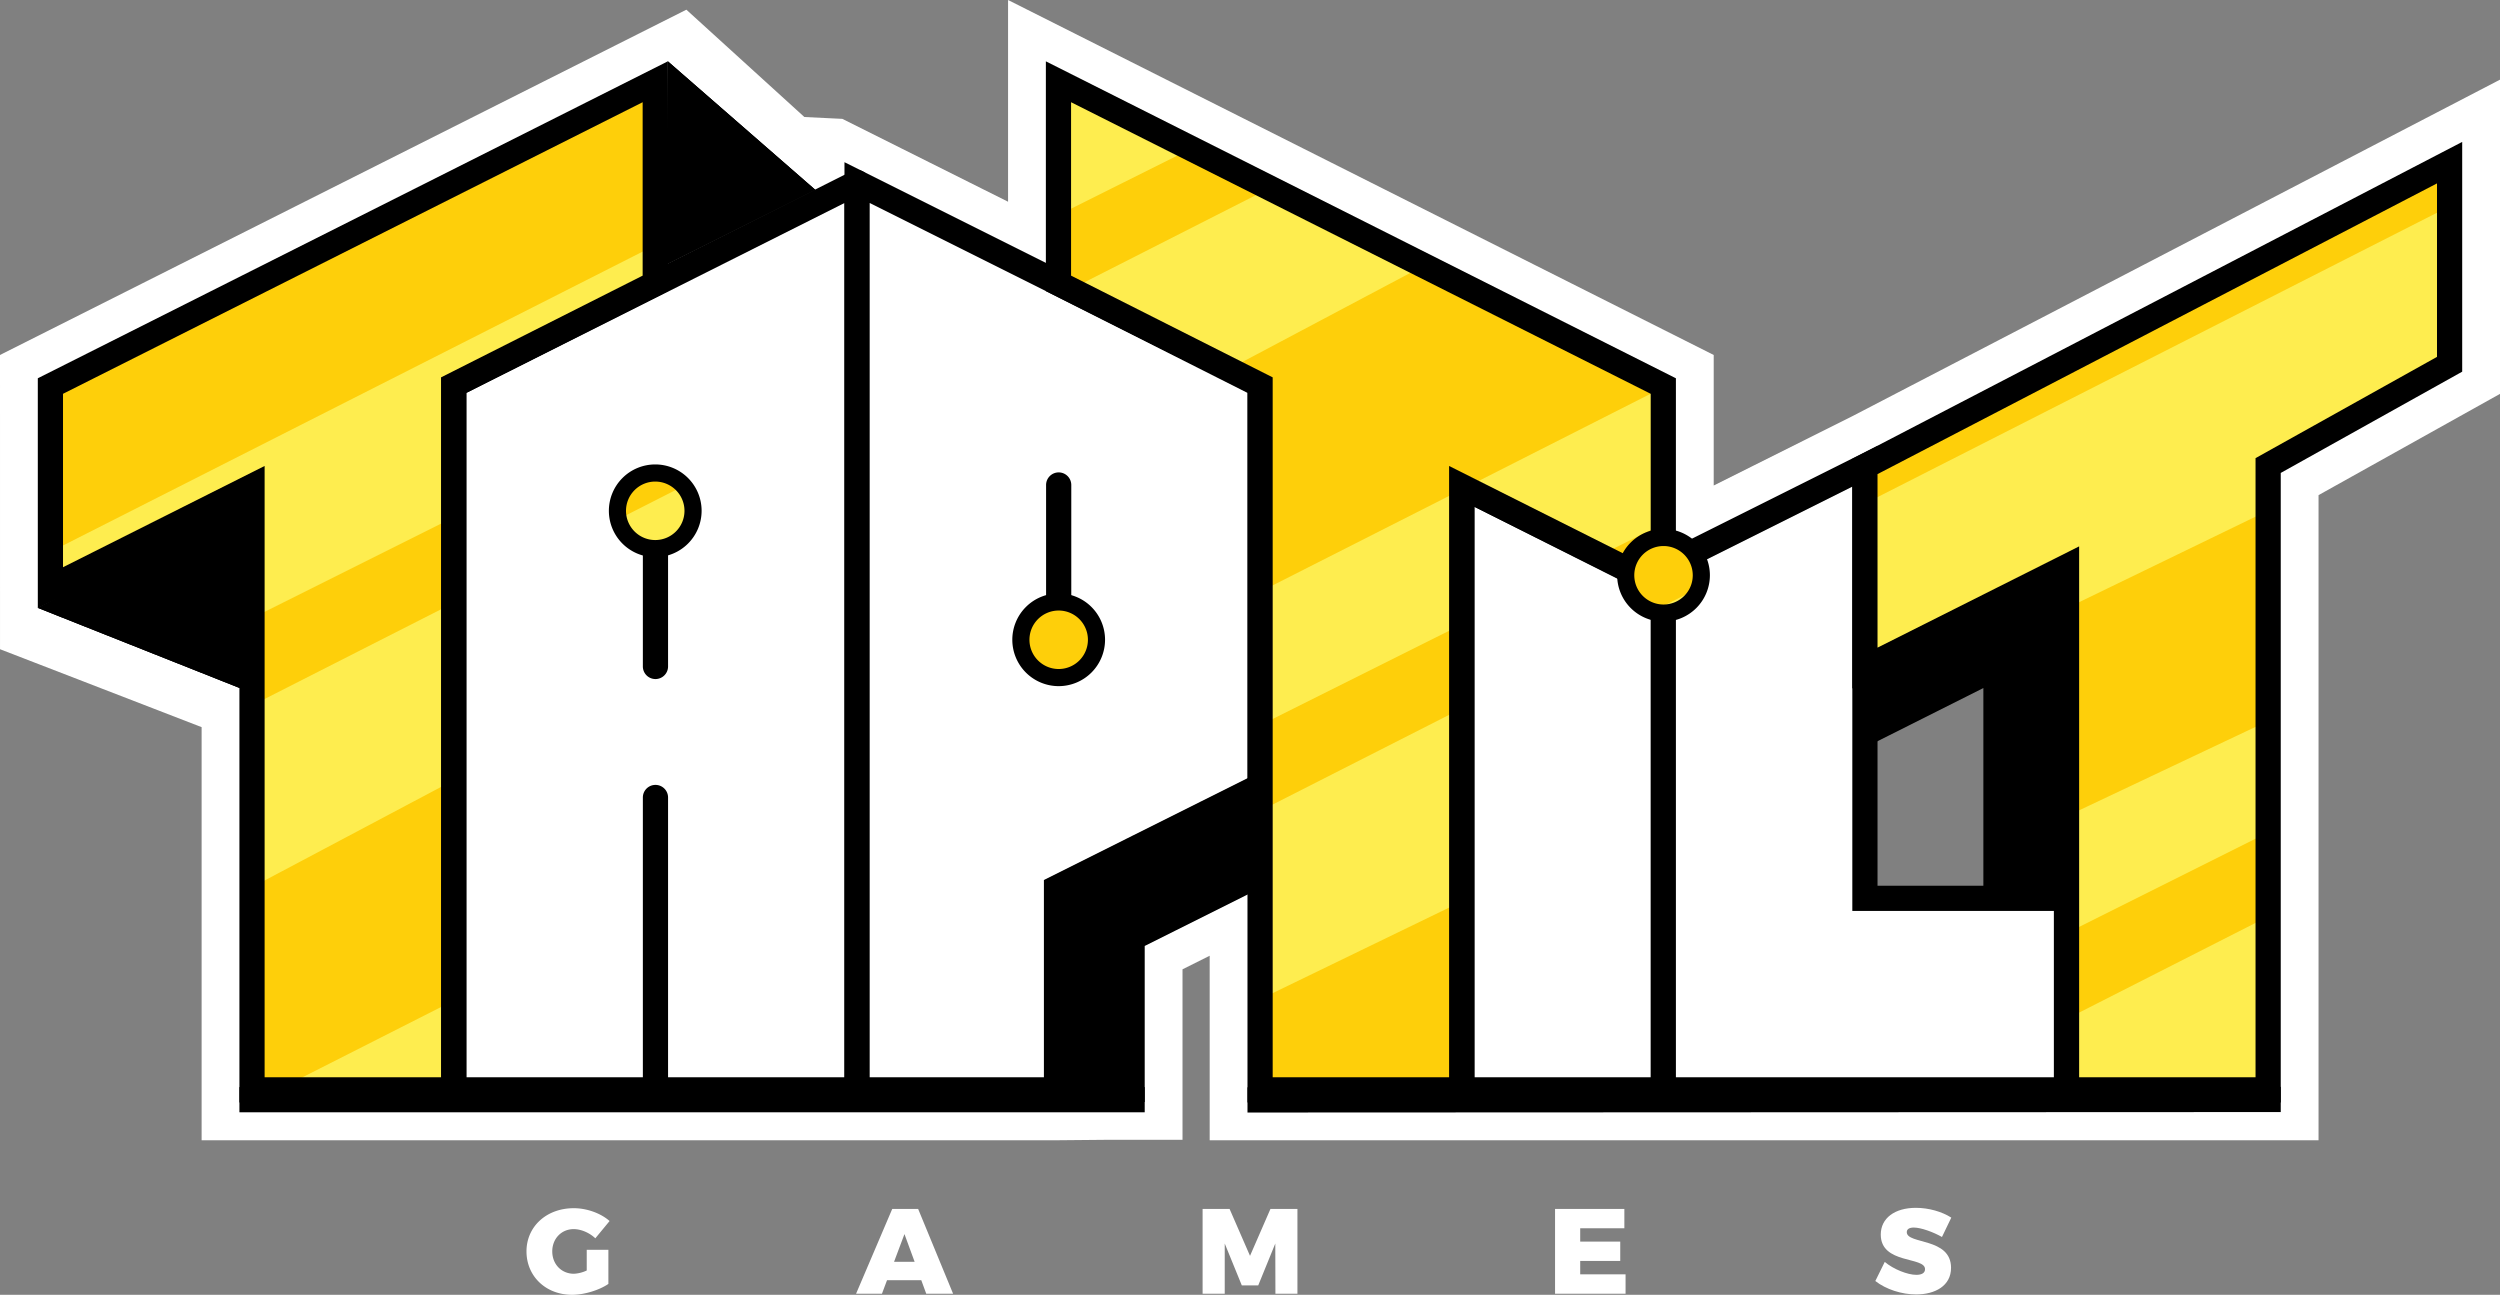
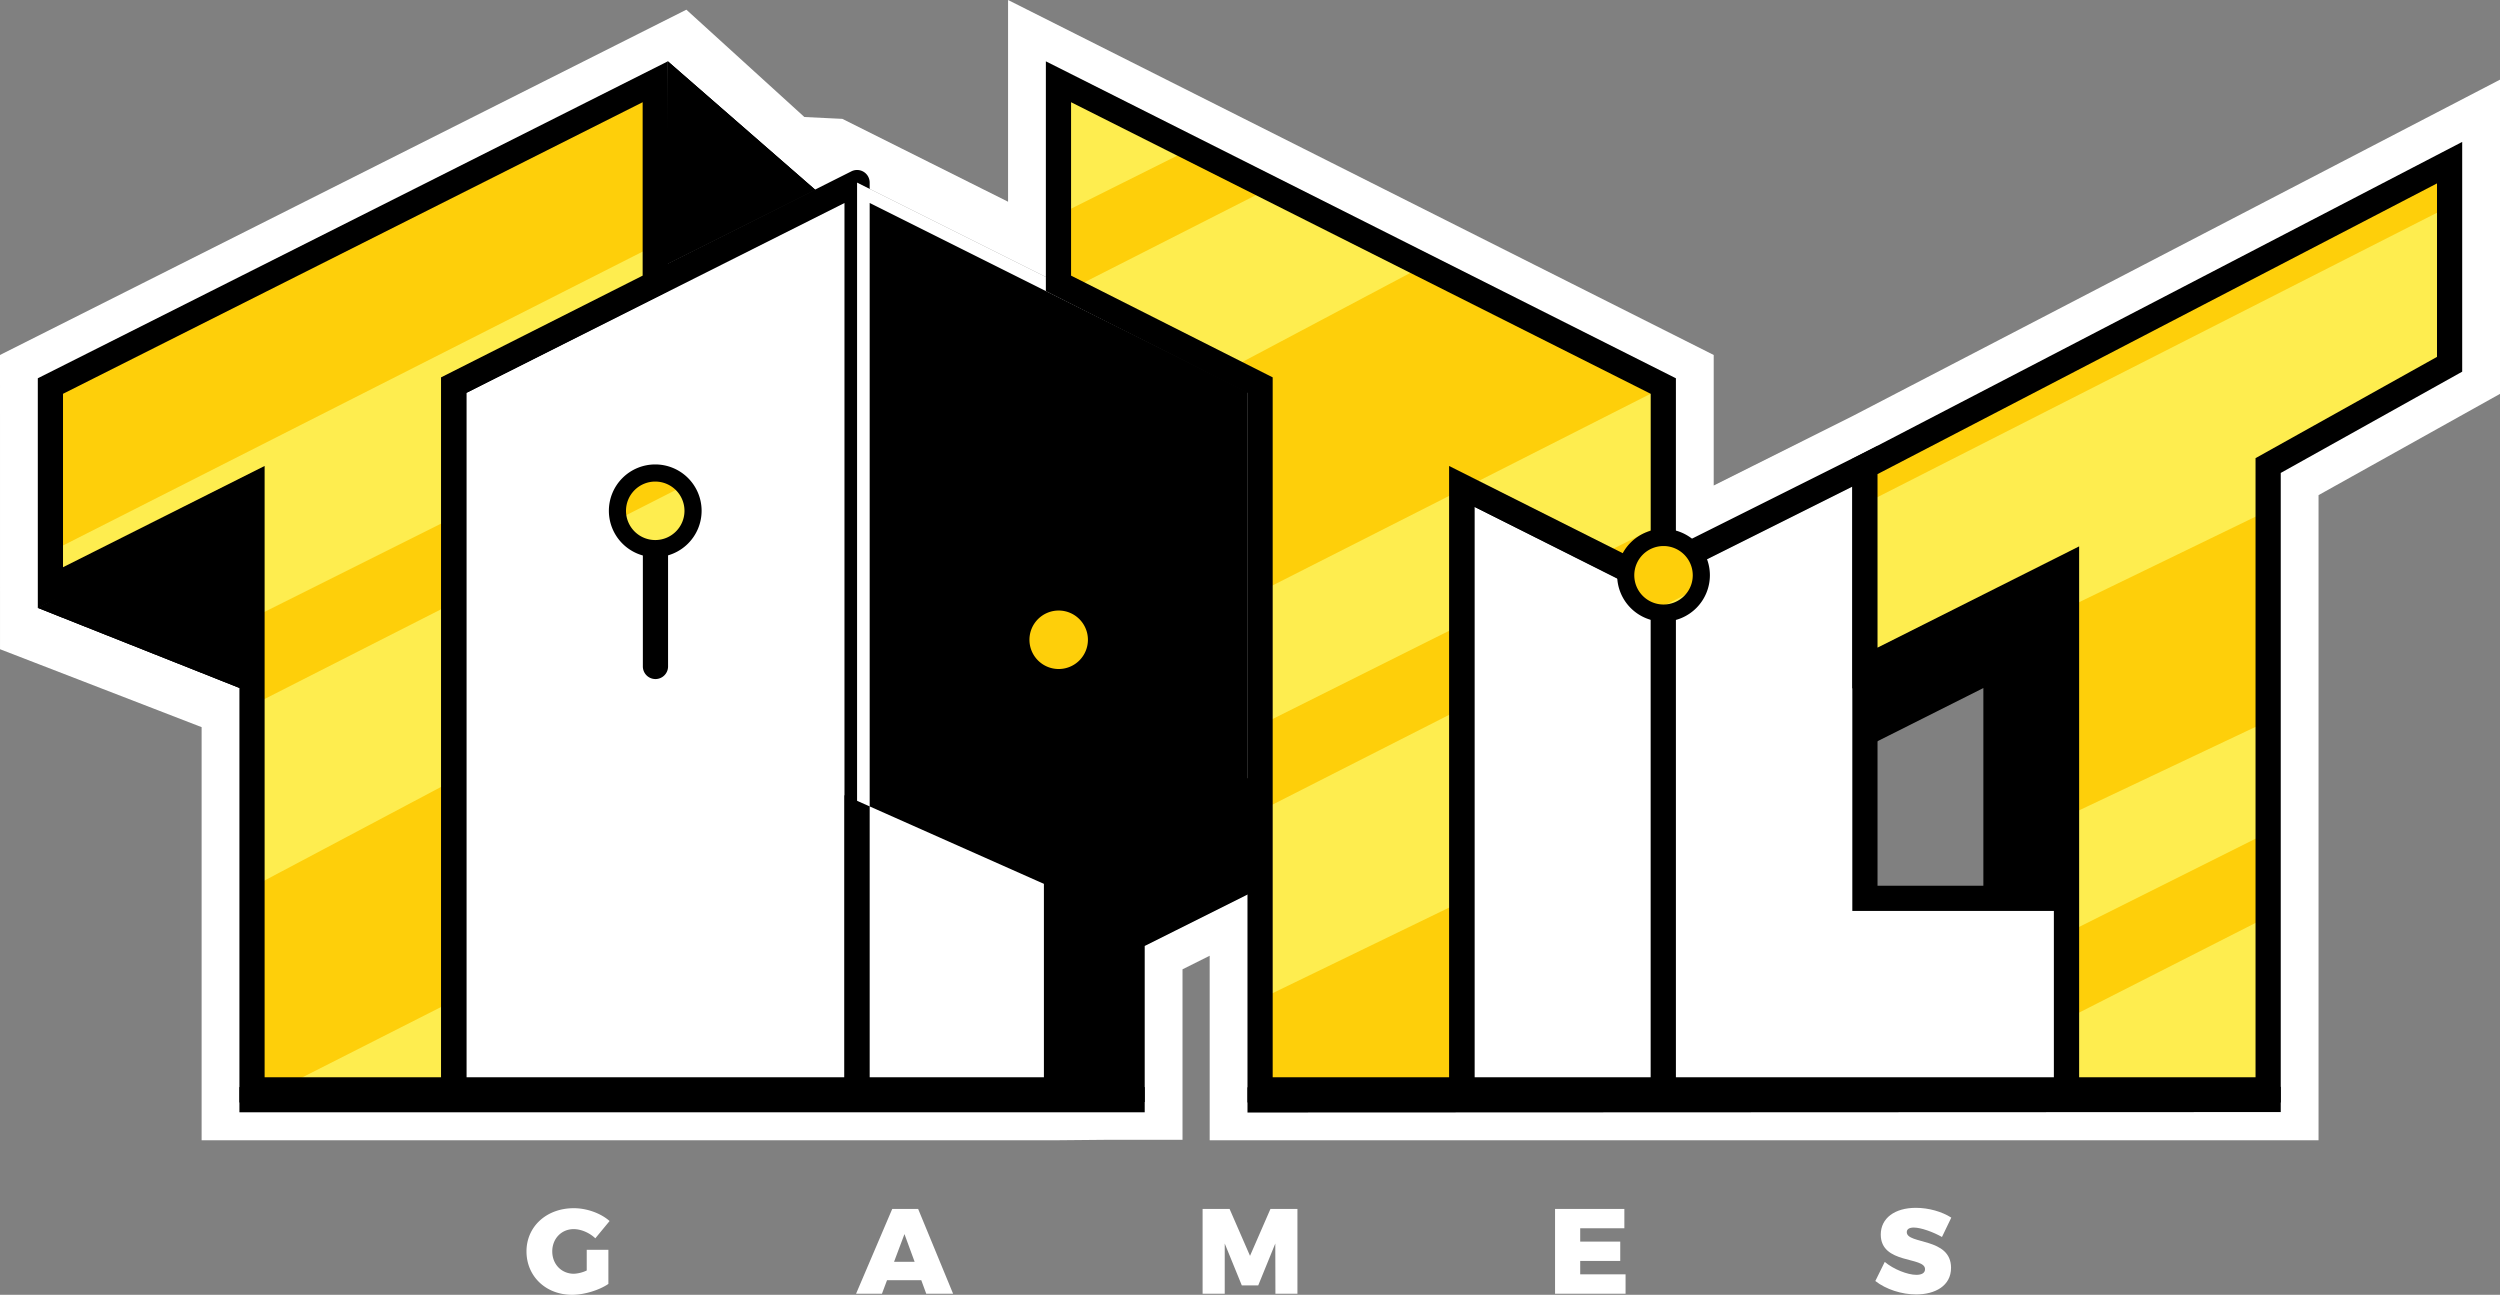
<svg xmlns="http://www.w3.org/2000/svg" width="1840.772" height="953.376" viewBox="0 0 1840.772 953.376">
  <rect x="0" y="0" width="1840.772" height="953.376" fill="#808080" stroke="none" />
  <g id="games">
    <path d="M246.424,936.578v25.117c-6.769,4.631-17.813,8.016-26.72,8.016-19.327,0-33.578-13.627-33.578-31.975,0-18.259,14.696-31.797,34.825-31.797,9.53,0,19.772,3.652,26.363,9.441l-10.51,12.736c-4.275-4.097-10.51-6.769-15.943-6.769-8.996,0-15.765,7.036-15.765,16.388,0,9.53,6.858,16.477,15.943,16.477a24.974,24.974,0,0,0,9.441-2.404V936.578Z" transform="translate(201.534 -16.335)" fill="#fff" />
    <path d="M451.604,958.934l-3.741,9.976h-19.06l26.63-62.435h19.06l25.74,62.435h-19.773l-3.651-9.976ZM464.429,925l-7.66,20.395h15.141Z" transform="translate(201.534 -16.335)" fill="#fff" />
    <path d="M737.567,968.909l-.089-36.962L724.92,962.764H712.808L700.249,931.947v36.962H683.95V906.475h19.861l15.053,34.557,15.052-34.557h19.861v62.435Z" transform="translate(201.534 -16.335)" fill="#fff" />
    <path d="M961.985,920.725v9.797h29.48v14.251h-29.48v9.886h33.399v14.251H943.46V906.475h51.034v14.25Z" transform="translate(201.534 -16.335)" fill="#fff" />
    <path d="M1235.213,912.887l-6.858,14.251c-6.412-3.652-15.497-6.947-20.752-6.947-3.117,0-5.166,1.068-5.166,3.385,0,9.174,32.599,3.74,32.599,26.274,0,13.27-11.757,19.594-25.74,19.594-10.599,0-22.178-3.74-30.016-9.886l6.947-14.072c6.413,5.433,16.834,9.529,23.246,9.529,3.919,0,6.413-1.336,6.413-4.186,0-9.441-32.598-3.474-32.598-25.473,0-12.024,10.242-19.683,25.828-19.683C1218.647,905.673,1228.444,908.523,1235.213,912.887Z" transform="translate(201.534 -16.335)" fill="#fff" />
  </g>
  <g id="border">
    <path d="M1162.171,322.877l-101.888,50.946.004-96.115L540.714,16.335V164.871L418.669,103.85l-27.934-1.353L303.849,23.473-201.534,277.708l.015,216.647,148.436,57.383V855.906H577.985l37.112-.337h54.063V730.058l20.002-10.003V855.906h816.471V380.905L1639.238,306.34V74.989ZM290.212,61.512l108.543,94.595L288.645,211.208ZM-24.895,523.002l-148.73-59.066,148.73-78.896ZM132.478,397.26V818.793H-15.971V374.47l-148.441,74.561-.001-26.344-.007-122.105L280.928,76.547V225l-148.449,74.905ZM1602.125,168.264V284.549l-133.604,74.565V818.793H874.884V374.55l-.159-.08V818.793H726.275V660.006L632.048,707.12V818.457h-54.063v.338H429.536v-.002H132.638V299.905l296.898-149.13v-.002l148.29,74.145V76.547l97.8,49.199,57.782,29.068,113.541,57.118,176.224,88.651v.939l-.002,33.445-.004,77.121c.056,0,.11-.008.165-.008a27.76,27.76,0,0,1,21.937,10.743l126.353-63.177v.147l430.503-223.695Z" transform="translate(201.534 -16.335)" fill="#fff" />
  </g>
  <g id="taptilt">
    <polygon points="176.639 506.668 176.639 368.705 27.909 447.602 176.639 506.668" />
    <path d="M-43.451,415.889v79.778l-86.005-34.156,86.005-45.623M-24.895,385.04l-148.73,78.896,148.73,59.066V385.04Z" transform="translate(201.534 -16.335)" />
    <polygon points="490.179 194.874 600.288 139.772 491.746 45.177 490.179 194.874" />
    <path d="M308.346,101.93l57.342,49.974-58.17,29.11.827-79.084M290.211,61.512l-1.566,149.696,110.109-55.101L290.211,61.512Z" transform="translate(201.534 -16.335)" />
    <polygon points="1469.649 802.458 1469.649 491.57 1321.208 566.131 1373.165 491.906 1521.606 417.345 1521.606 802.458 1469.649 802.458" />
    <path d="M1329.351,828.071h-70.515V522.948L1090.998,607.251l74.375-106.25,163.978-82.364Zm-51.958-18.557h33.401V448.723l-132.905,66.757L1148.35,557.679l129.043-64.817Z" transform="translate(201.534 -16.335)" />
    <polygon points="334.172 802.458 482.621 802.458 631.07 802.458 631.07 134.441 334.172 283.57 334.172 802.458" fill="#fff" />
    <path d="M429.536,828.071H132.638a9.279,9.279,0,0,1-9.278-9.278V299.905a9.278,9.278,0,0,1,5.114-8.291L425.372,142.484a9.278,9.278,0,0,1,13.443,8.291V818.793A9.279,9.279,0,0,1,429.536,828.071Zm-287.62-18.557H420.258V165.818L141.916,305.627Z" transform="translate(201.534 -16.335)" />
-     <path d="M281.087,828.071a9.278,9.278,0,0,1-9.278-9.278V603.542a9.278,9.278,0,1,1,18.556,0V818.793A9.278,9.278,0,0,1,281.087,828.071Z" transform="translate(201.534 -16.335)" />
    <path d="M281.087,516.328a9.279,9.279,0,0,1-9.278-9.278V373.445a9.278,9.278,0,0,1,18.557,0V507.05A9.279,9.279,0,0,1,281.087,516.328Z" transform="translate(201.534 -16.335)" />
    <polygon points="631.07 134.439 631.07 802.46 779.519 802.46 779.519 654.011 927.969 579.786 927.969 282.888 631.07 134.439" fill="#fff" />
-     <path d="M587.264,828.073H420.258V135.761L735.713,293.488V601.856L587.264,676.08ZM438.815,809.517H568.707V664.611l148.449-74.225V304.957L438.815,165.786Z" transform="translate(201.534 -16.335)" />
+     <path d="M587.264,828.073H420.258V135.761V601.856L587.264,676.08ZM438.815,809.517H568.707V664.611l148.449-74.225V304.957L438.815,165.786Z" transform="translate(201.534 -16.335)" />
    <path d="M577.985,516.33a9.279,9.279,0,0,1-9.278-9.278V373.447a9.278,9.278,0,1,1,18.557,0V507.052A9.279,9.279,0,0,1,577.985,516.33Z" transform="translate(201.534 -16.335)" />
    <polygon points="1224.867 432.355 1076.418 358.131 1076.418 802.458 1224.867 802.458 1224.867 432.355" fill="#fff" />
    <path d="M1032.611,828.071H865.606V359.453l167.006,83.502ZM884.162,809.515h129.893v-355.09L884.162,389.478Z" transform="translate(201.534 -16.335)" />
    <polygon points="1373.157 661.432 1373.157 343.31 1224.708 417.535 1224.708 802.458 1521.606 802.458 1521.606 661.432 1373.157 661.432" fill="#fff" />
    <path d="M1329.351,828.071H1013.895V428.135l167.006-83.502v323.856h148.449Zm-296.899-18.557h278.342v-122.47H1162.345V374.657l-129.893,64.947Z" transform="translate(201.534 -16.335)" />
    <polygon points="833.582 802.122 777.914 802.122 777.914 653.673 926.363 579.448 982.032 616.561 833.582 690.785 833.582 802.122" />
    <path d="M641.326,827.735H567.102V664.273l158.394-79.196,73.45,48.967-157.62,78.811Zm-55.668-18.557H622.77V701.386l139.278-69.639-37.886-25.258L585.658,675.742Z" transform="translate(201.534 -16.335)" />
    <rect x="176.285" y="800.434" width="666.575" height="18.557" />
    <polygon points="918.536 819.163 918.527 800.608 927.806 800.603 1679.329 800.262 1679.338 818.818 1670.06 818.823 918.536 819.163" />
    <path d="M1602.125,284.549l-133.604,74.565V818.793H1320.072V433.68l-148.441,74.561-.008-148.449,430.503-223.695ZM280.928,76.547-164.42,300.582l.008,148.449L-15.971,374.47V818.793H132.478V299.905L280.928,225Zm742.238,372.484.008-148.449L577.826,76.547V225l148.449,74.905V818.793H874.724V374.47l148.441,74.561M280.928,364.612a27.834,27.834,0,1,0,27.834,27.834A27.834,27.834,0,0,0,280.928,364.612ZM577.985,459.57A27.834,27.834,0,1,0,605.82,487.404,27.834,27.834,0,0,0,577.985,459.57Zm445.348-47.491a27.834,27.834,0,1,0,27.834,27.834A27.834,27.834,0,0,0,1023.333,412.079Z" transform="translate(201.534 -16.335)" fill="#feed4f" />
    <polygon points="779.36 158.3 779.36 208.665 788.14 213.095 934.942 138.479 877.16 109.411 779.36 158.3" fill="#fecf0a" />
    <circle cx="779.519" cy="471.069" r="27.834" fill="#fecf0a" />
    <path d="M976.185,425.433l19.697,9.893a27.821,27.821,0,0,0,19.382,31.228l34.345-17.457a27.835,27.835,0,0,0-26.276-37.019c-.056,0-.11.004-.166.004l.001-10.136Z" transform="translate(201.534 -16.335)" fill="#fecf0a" />
    <path d="M280.928,364.612a27.825,27.825,0,0,0-27.144,33.985l48.106-24.451A27.761,27.761,0,0,0,280.928,364.612Z" transform="translate(201.534 -16.335)" fill="#fecf0a" />
    <polygon points="1373.158 370.745 1803.659 151.929 1803.659 119.762 1373.157 343.457 1373.158 370.745" fill="#fecf0a" />
    <polygon points="927.809 283.57 927.809 435.718 1076.258 360.452 1076.258 358.136 1078.553 359.288 1224.708 285.186 1224.708 284.247 1048.483 195.596 904.641 271.88 927.809 283.57" fill="#fecf0a" />
    <polygon points="1076.258 663.782 927.809 735.748 927.809 802.458 1076.258 802.458 1076.258 663.782" fill="#fecf0a" />
    <polygon points="1670.055 375.919 1521.606 447.885 1521.606 601.036 1670.055 530.816 1670.055 375.919" fill="#fecf0a" />
    <polygon points="1076.258 521.653 1076.258 459.817 927.809 534.025 927.809 597.107 1076.258 521.653" fill="#fecf0a" />
    <polygon points="1670.055 674.84 1670.055 612.918 1521.606 687.126 1521.606 750.294 1670.055 674.84" fill="#fecf0a" />
    <polygon points="37.121 406.352 482.462 180.558 482.462 60.212 37.114 284.247 37.121 406.352" fill="#fecf0a" />
    <polygon points="334.013 443.919 334.013 380.925 185.563 455.133 185.563 519.373 334.013 443.919" fill="#fecf0a" />
    <polygon points="204.476 802.458 334.013 736.781 334.013 574.501 185.563 653.227 185.563 802.458 204.476 802.458" fill="#fecf0a" />
    <path d="M1477.8,828.071H1310.794V448.723l-148.44,74.56-.009-169.126L1611.403,120.82V289.997L1477.8,364.562Zm-148.449-18.557h129.893V353.668l133.603-74.565V151.374L1180.901,365.426l.007,127.772,148.442-74.561Z" transform="translate(201.534 -16.335)" />
    <path d="M141.756,828.071H-25.248V389.513l-148.44,74.56-.009-169.21,463.904-233.37V230.711L141.756,305.616ZM-6.693,809.515H123.201V294.194L271.65,219.289V91.6L-155.142,306.3l.007,127.689L-6.693,359.427Z" transform="translate(201.534 -16.335)" />
    <path d="M280.928,426.587a34.141,34.141,0,1,1,34.141-34.141A34.18,34.18,0,0,1,280.928,426.587Zm0-55.669a21.528,21.528,0,1,0,21.527,21.527A21.552,21.552,0,0,0,280.928,370.919Z" transform="translate(201.534 -16.335)" />
    <path d="M577.985,521.545a34.141,34.141,0,1,1,34.141-34.141A34.179,34.179,0,0,1,577.985,521.545Zm0-55.668a21.528,21.528,0,1,0,21.527,21.527A21.552,21.552,0,0,0,577.985,465.877Z" transform="translate(201.534 -16.335)" />
    <path d="M1023.333,474.054a34.141,34.141,0,1,1,34.141-34.141A34.179,34.179,0,0,1,1023.333,474.054Zm0-55.668a21.528,21.528,0,1,0,21.527,21.527A21.552,21.552,0,0,0,1023.333,418.385Z" transform="translate(201.534 -16.335)" />
    <polygon points="1085.537 811.737 918.531 811.737 918.531 289.281 770.082 214.376 770.082 45.159 1233.986 278.529 1233.979 395.753 1215.423 395.752 1215.43 289.965 788.639 75.266 788.639 202.954 937.088 277.859 937.088 793.18 1066.98 793.18 1066.98 343.093 1201.604 410.713 1193.276 427.295 1085.537 373.179 1085.537 811.737" />
  </g>
</svg>